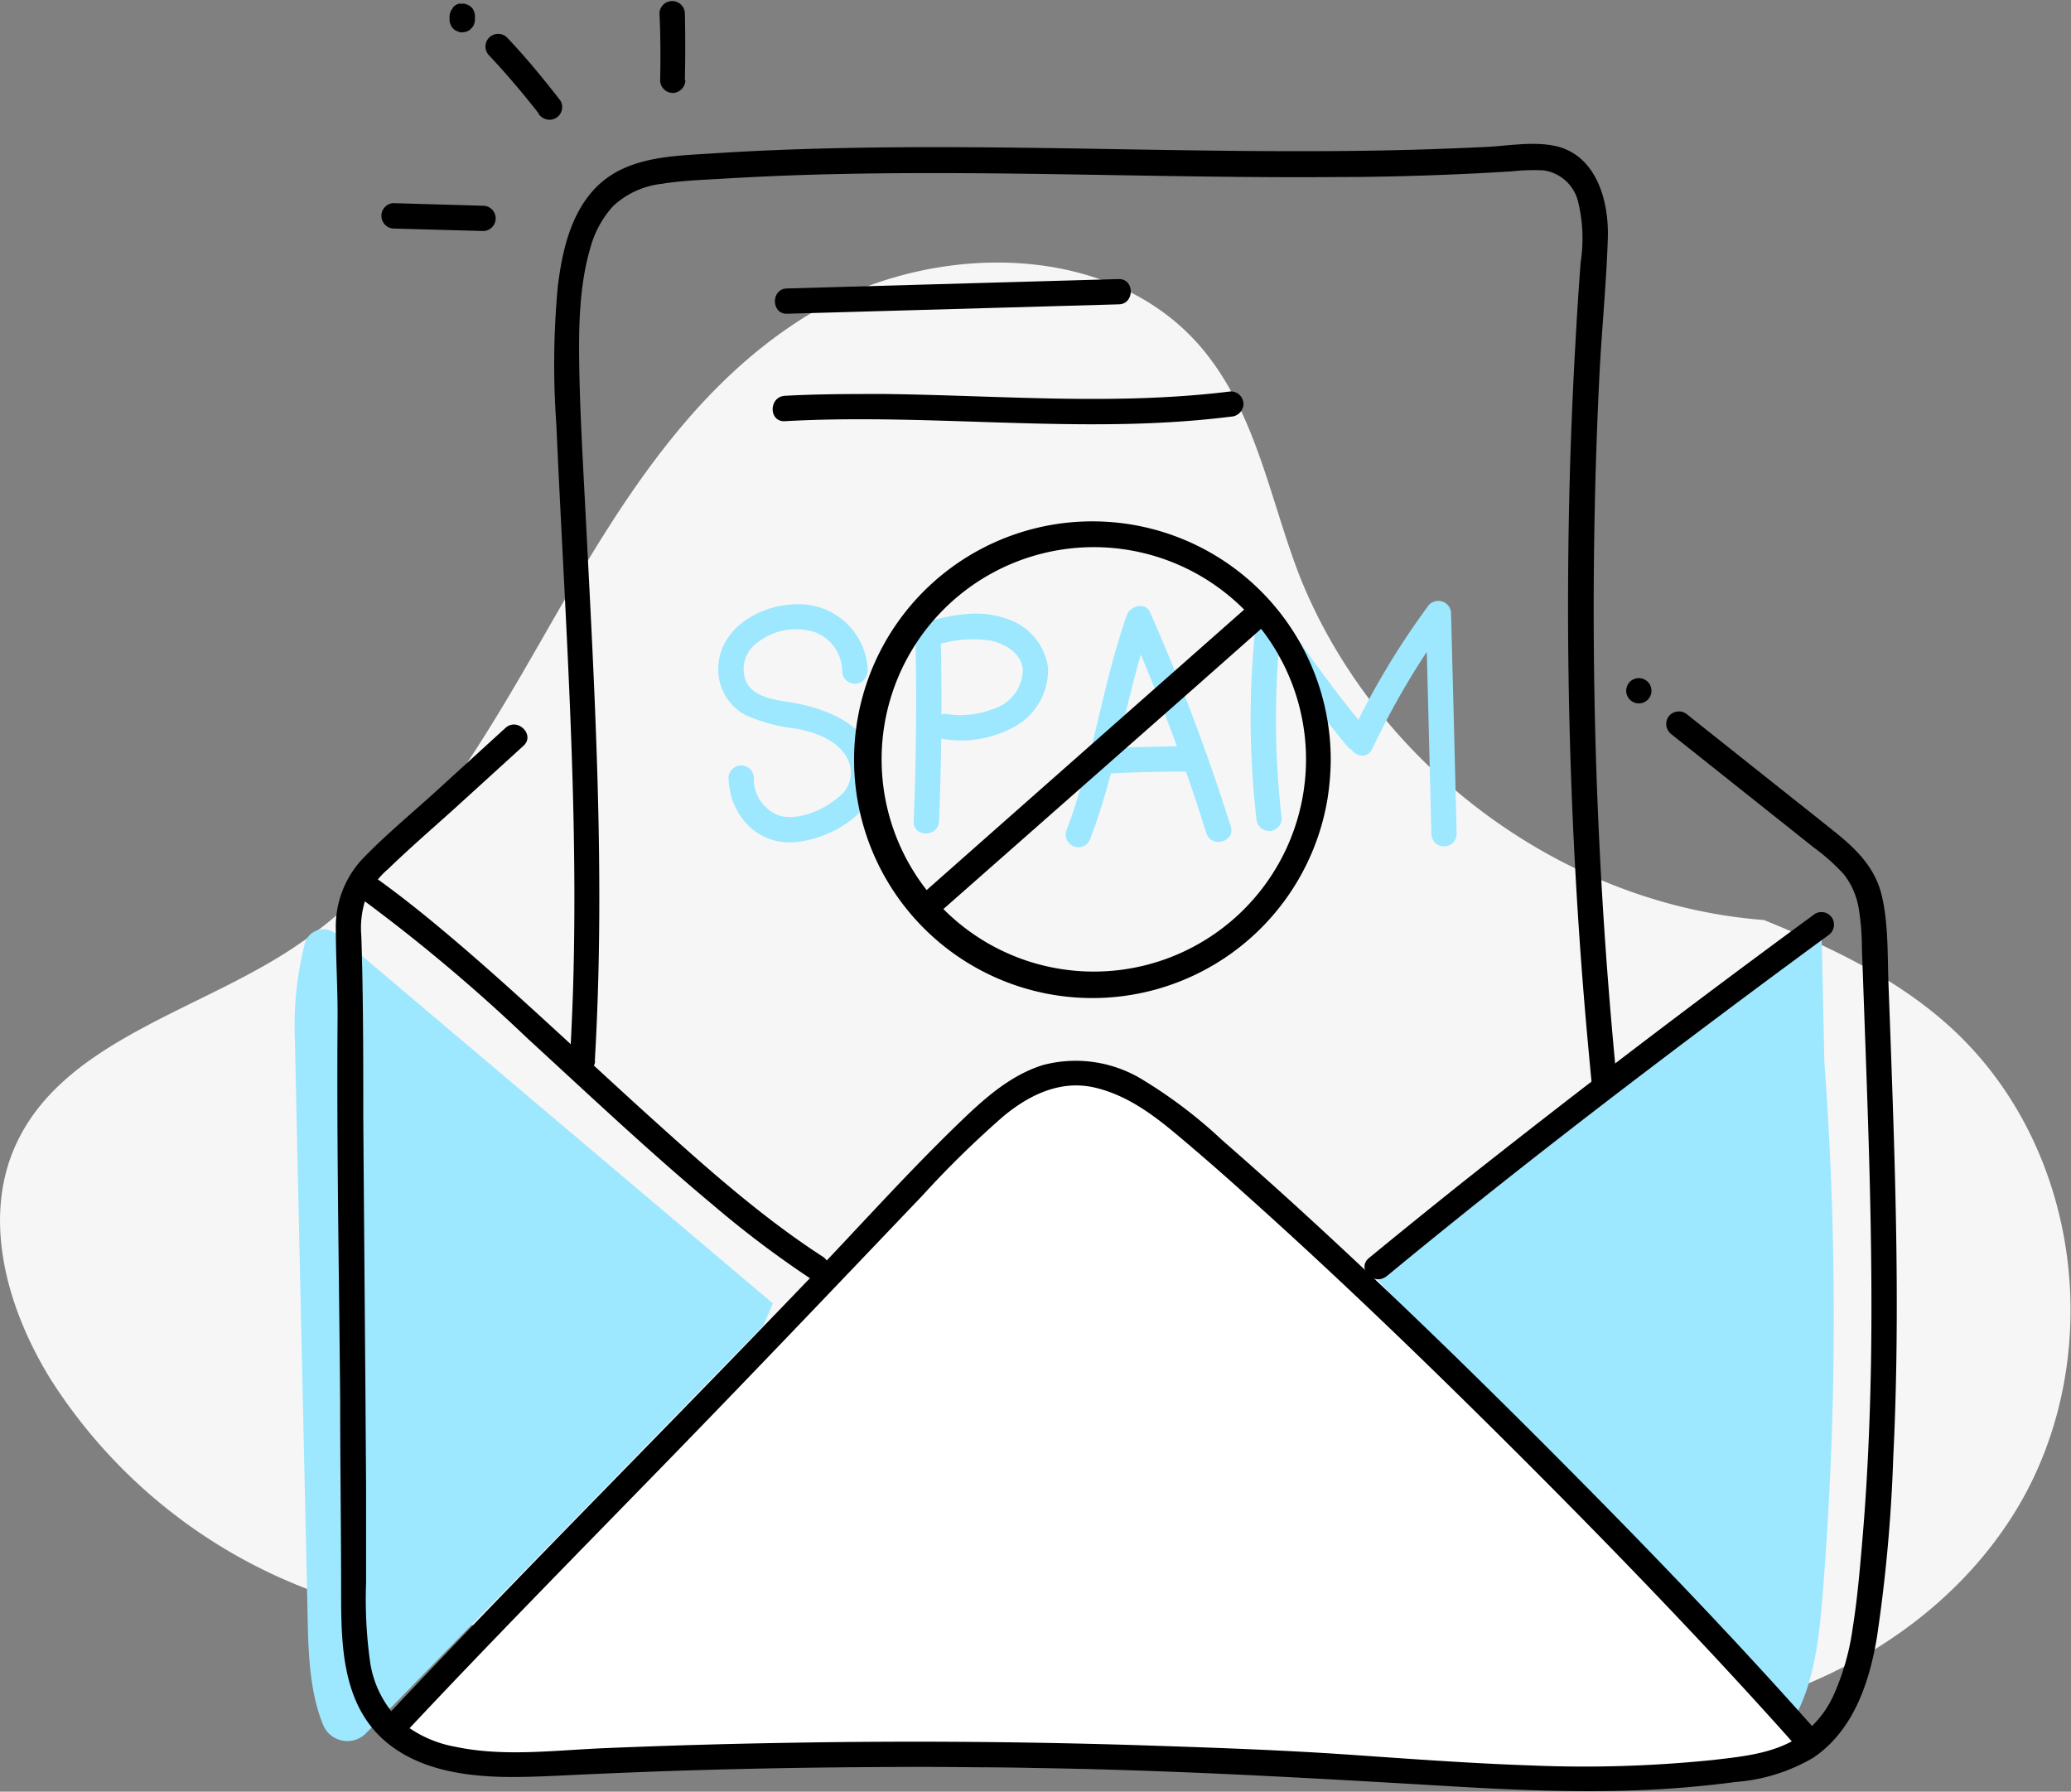
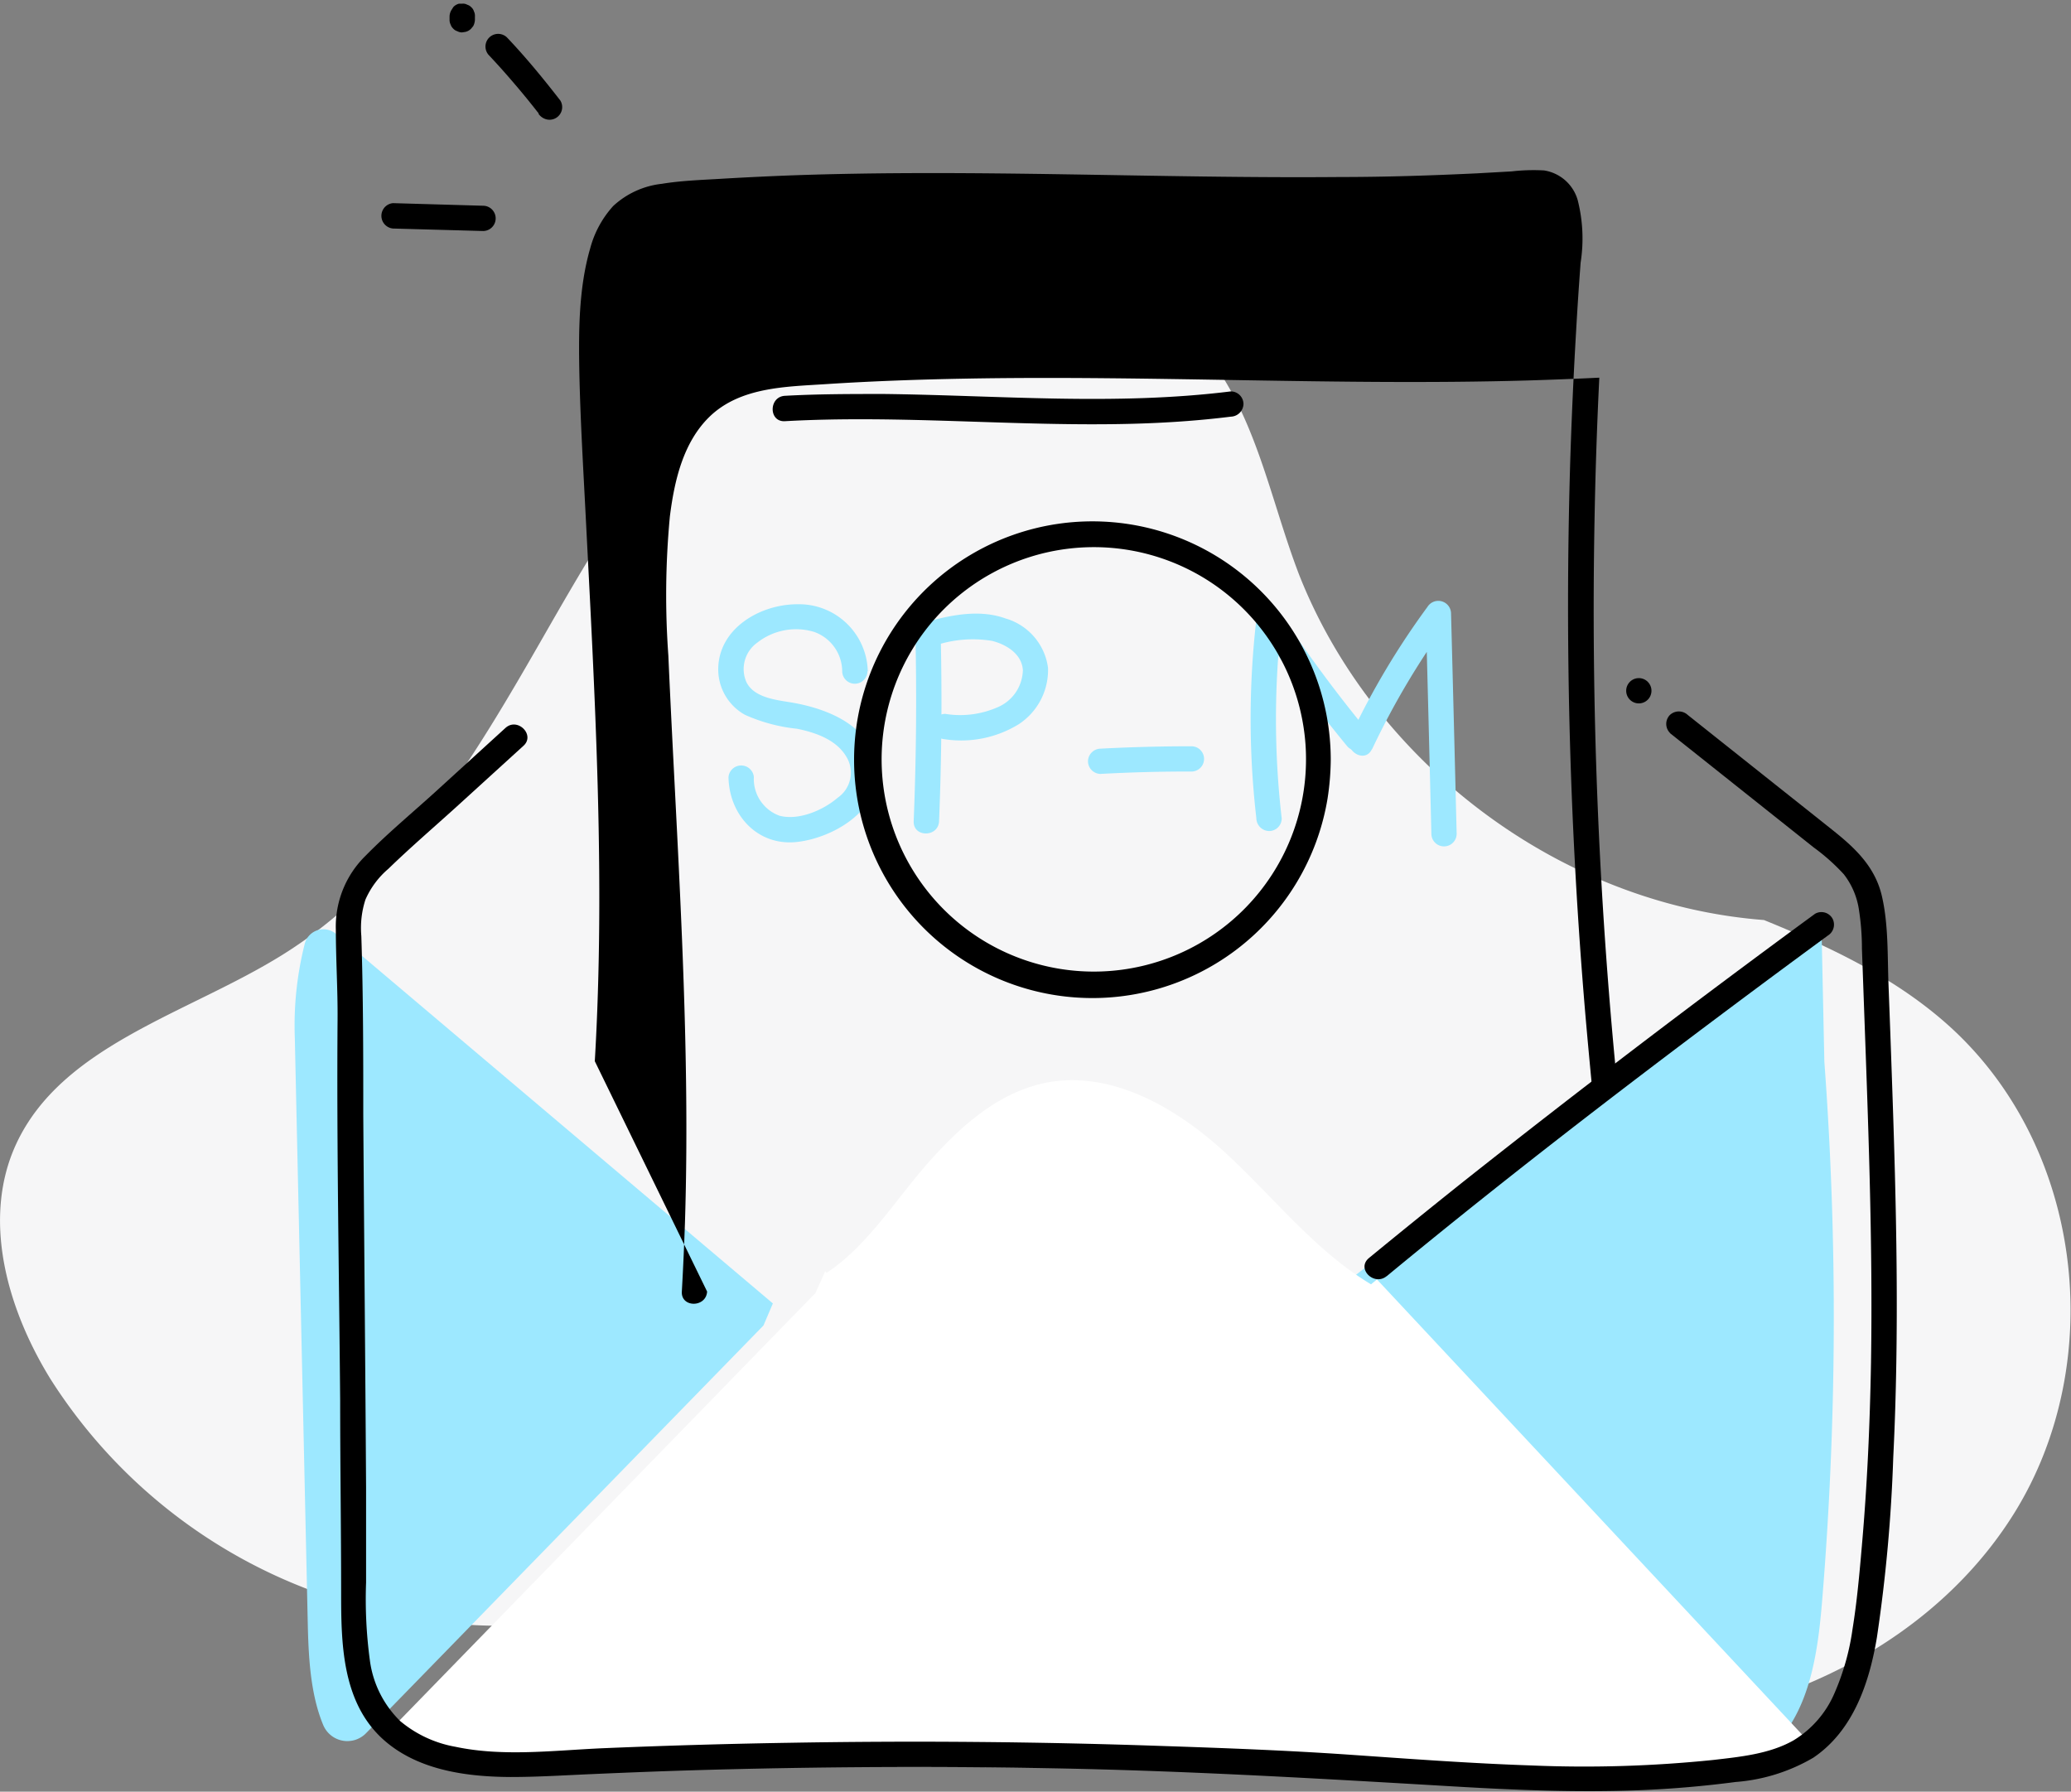
<svg xmlns="http://www.w3.org/2000/svg" viewBox="0 0 191.78 165.9">
  <rect x="0" y="0" width="191.78" height="165.9" fill="#808080" stroke="none" />
  <defs>
    <style>.cls-1{fill:#f6f6f7;}.cls-2{fill:#9DE8FF;}.cls-3{fill:#fff;}</style>
  </defs>
  <g id="Layer_1" data-name="Layer 1">
    <path class="cls-1" d="M82.64,154.21a48.52,48.52,0,0,0,19,3.36c13.59-.42,26.44-6.49,40.06-6.27,19.07.32,36.11,12.82,55.08,15.13,17,2.07,35.16-5.27,43.87-19.3s6.41-34.2-6.43-45.42c-4.85-4.24-10.69-7-16.76-9.47-19.14-1.47-36.2-14.76-43-31.85C171.64,53.11,170.39,45,165.15,39c-8.7-9.91-25.39-9.51-36.46-2.63s-17.85,18.44-24.22,29.56S91.31,88.59,80.25,95.47c-8.72,5.43-20.35,8.32-24.62,17.46-3.22,6.9-.91,15.24,3.18,21.85A48.93,48.93,0,0,0,82.64,154.21Z" transform="translate(-54.11 -7.05)" />
    <path class="cls-2" d="M217.9,169.14c3.77-3.37,4.54-8.9,4.95-13.94a320.18,320.18,0,0,0,.2-49.84l-.27-12.69c-.15-.75-.07-.26-.22-1l-45.45,35.42,39.95,42.72A8.69,8.69,0,0,0,217.9,169.14Z" transform="translate(-54.11 -7.05)" />
    <path class="cls-2" d="M125.68,127.74,85.22,93.52a1.79,1.79,0,0,0-2.88.88,30.83,30.83,0,0,0-.93,8.72l1.2,54.26c.07,3.14.25,6.54,1.42,9.37a2.42,2.42,0,0,0,4,.76l36.78-37.73Z" transform="translate(-54.11 -7.05)" />
    <path class="cls-3" d="M181.62,125.52l-.55.45c-5.27-3.16-9.11-8.19-13.65-12.33s-10.57-7.56-16.59-6.31c-.33.07-.66.16-1,.26a40.67,40.67,0,0,1-3.58,2,40.67,40.67,0,0,0,3.58-2c-3.9,1.15-7.1,4.1-9.81,7.17-2.95,3.34-5.63,7.71-9.36,10.14l-.14-.12-.9,2,16.46-16.88-16.46,16.88-1.06,2.42,1.06-2.42-38.93,40c.24.26.49.52.76.76,3.06,2.69,7.51,2.85,11.57,2.88l75,.46,30,.19c4.69,0,9.81-.1,13.53-2.81Z" transform="translate(-54.11 -7.05)" />
    <path d="M208.75,74.93l13.33,10.6A18.66,18.66,0,0,1,224.85,88a7,7,0,0,1,1.4,3.27,23.3,23.3,0,0,1,.28,3.64l.15,4.17c.41,11.38.87,22.76.69,34.15-.1,5.66-.35,11.32-.85,17-.22,2.55-.45,5.12-.86,7.66A22.6,22.6,0,0,1,224,163.8a9.45,9.45,0,0,1-3.81,4.4c-2.22,1.26-4.93,1.52-7.42,1.81a116.84,116.84,0,0,1-16.84.51c-5.64-.19-11.27-.61-16.91-1s-11.46-.61-17.19-.8q-17.28-.6-34.57-.3-8.61.14-17.21.5c-4.53.19-9.3.82-13.77-.13a10.9,10.9,0,0,1-5.11-2.38,9.6,9.6,0,0,1-2.81-5.63,42.22,42.22,0,0,1-.35-7.2c0-2.93,0-5.85,0-8.78-.07-11.48-.18-23-.26-34.45,0-5.55,0-11.09-.18-16.63a8.53,8.53,0,0,1,.38-3.37,7.92,7.92,0,0,1,2.12-2.85c2-1.94,4.16-3.8,6.25-5.69l6.26-5.7c1.12-1-.54-2.67-1.66-1.66l-6.58,6c-2.13,1.93-4.37,3.79-6.38,5.84a9.16,9.16,0,0,0-2.75,6.84c0,2.76.18,5.51.16,8.27-.09,11.78.14,23.57.24,35.35,0,5.95.09,11.9.09,17.85,0,4.64.1,9.9,3.7,13.33,3.17,3,7.79,3.64,12,3.66,2.51,0,5-.16,7.53-.27,3-.13,5.93-.25,8.9-.34q17.79-.54,35.59-.16c11.77.26,23.51.95,35.26,1.64,5.76.34,11.54.58,17.31.35q4.44-.18,8.85-.76a16.7,16.7,0,0,0,7.19-2.25c3.7-2.5,5.19-6.94,5.89-11.16A145.47,145.47,0,0,0,229.43,142c.58-11.67.29-23.35-.12-35q-.15-4.4-.32-8.79c-.1-2.69,0-5.54-.61-8.18s-2.37-4.36-4.42-6c-2.25-1.8-4.52-3.59-6.78-5.39l-6.78-5.39a1.21,1.21,0,0,0-1.65,0,1.18,1.18,0,0,0,0,1.66Z" transform="translate(-54.11 -7.05)" />
-     <path d="M109.19,105.31c1-17,0-34-.87-51-.22-4.25-.47-8.49-.56-12.74-.07-3.81-.07-7.82,1-11.51a9.43,9.43,0,0,1,2.14-3.94,7.89,7.89,0,0,1,4.5-2.05c1.88-.31,3.82-.36,5.72-.48q3.11-.18,6.23-.3c17-.61,34,.3,50.94.15,4.2,0,8.41-.14,12.61-.34l3.19-.18a17.7,17.7,0,0,1,3-.09,3.85,3.85,0,0,1,3.12,2.75,14.46,14.46,0,0,1,.27,5.79q-.24,3.18-.42,6.37-.37,6.3-.56,12.6A447.09,447.09,0,0,0,200.92,101q.27,3.1.57,6.21a1.21,1.21,0,0,0,1.17,1.17,1.19,1.19,0,0,0,1.18-1.17,445,445,0,0,1-2.07-52.14q.12-6.52.44-13.05c.21-4.31.65-8.62.79-12.93.11-3.49-1.09-7.78-5-8.55-2-.39-4.16,0-6.16.11q-3.33.16-6.67.26c-17.36.49-34.73-.49-52.1-.17-4.3.08-8.6.23-12.89.51-3.7.24-7.88.27-10.72,3-2.48,2.4-3.28,6-3.69,9.27a77.65,77.65,0,0,0-.14,12.85c.77,17.48,2.09,35,1.54,52.49q-.11,3.21-.29,6.41c-.09,1.51,2.25,1.5,2.34,0Z" transform="translate(-54.11 -7.05)" />
+     <path d="M109.19,105.31c1-17,0-34-.87-51-.22-4.25-.47-8.49-.56-12.74-.07-3.81-.07-7.82,1-11.51a9.43,9.43,0,0,1,2.14-3.94,7.89,7.89,0,0,1,4.5-2.05c1.88-.31,3.82-.36,5.72-.48q3.11-.18,6.23-.3c17-.61,34,.3,50.94.15,4.2,0,8.41-.14,12.61-.34l3.19-.18a17.7,17.7,0,0,1,3-.09,3.85,3.85,0,0,1,3.12,2.75,14.46,14.46,0,0,1,.27,5.79q-.24,3.18-.42,6.37-.37,6.3-.56,12.6A447.09,447.09,0,0,0,200.92,101q.27,3.1.57,6.21a1.21,1.21,0,0,0,1.17,1.17,1.19,1.19,0,0,0,1.18-1.17,445,445,0,0,1-2.07-52.14q.12-6.52.44-13.05q-3.33.16-6.67.26c-17.36.49-34.73-.49-52.1-.17-4.3.08-8.6.23-12.89.51-3.7.24-7.88.27-10.72,3-2.48,2.4-3.28,6-3.69,9.27a77.65,77.65,0,0,0-.14,12.85c.77,17.48,2.09,35,1.54,52.49q-.11,3.21-.29,6.41c-.09,1.51,2.25,1.5,2.34,0Z" transform="translate(-54.11 -7.05)" />
    <path d="M182.52,125.22c10.47-8.65,21.23-16.94,32.11-25.07q4.35-3.25,8.74-6.47a1.19,1.19,0,0,0,.42-1.6,1.18,1.18,0,0,0-1.6-.42q-16.58,12.14-32.68,24.89-4.35,3.47-8.65,7c-1.16,1,.51,2.61,1.66,1.66Z" transform="translate(-54.11 -7.05)" />
-     <path d="M86.88,89.76A159,159,0,0,1,103,103.24c5.65,5.18,11.23,10.46,17.12,15.37a94.6,94.6,0,0,0,9,6.8c1.27.82,2.44-1.2,1.18-2-5.86-3.8-11.1-8.52-16.27-13.19-5.69-5.15-11.24-10.45-17.06-15.46-2.86-2.45-5.78-4.85-8.88-7-1.24-.86-2.41,1.17-1.18,2Z" transform="translate(-54.11 -7.05)" />
-     <path d="M91.54,167.6c7.78-8.31,15.77-16.42,23.71-24.57,8.16-8.37,16.21-16.82,24.27-25.27a91.88,91.88,0,0,1,7.53-7.37c2.43-2,5.32-3.39,8.51-2.62s5.72,2.8,8.1,4.82q2.84,2.4,5.59,4.88c8.71,7.78,17.11,15.9,25.38,24.15,8.1,8.09,16.09,16.33,23.76,24.83.79.87,1.57,1.75,2.35,2.63,1,1.13,2.65-.54,1.66-1.66-7.5-8.47-15.35-16.63-23.32-24.65-8.48-8.54-17.11-16.94-26-25q-2.9-2.62-5.84-5.19a44.34,44.34,0,0,0-7.23-5.5,11.85,11.85,0,0,0-9.33-1.41c-3.2,1-5.71,3.37-8.07,5.66-4.55,4.42-8.8,9.15-13.18,13.74q-6.14,6.4-12.33,12.74c-8.25,8.47-16.55,16.9-24.69,25.49-.84.88-1.67,1.77-2.51,2.66-1,1.1.63,2.76,1.66,1.66Z" transform="translate(-54.11 -7.05)" />
    <path d="M126.79,46.05c10.72-.6,21.44.52,32.16.24,3.05-.08,6.1-.28,9.14-.66a1.21,1.21,0,0,0,1.17-1.17,1.18,1.18,0,0,0-1.17-1.17c-10.67,1.33-21.41.37-32.11.24-3.07,0-6.13,0-9.19.17-1.5.09-1.51,2.43,0,2.35Z" transform="translate(-54.11 -7.05)" />
    <path d="M127,36.1l30.69-.87c1.51,0,1.52-2.39,0-2.34L127,33.76c-1.51,0-1.51,2.39,0,2.34Z" transform="translate(-54.11 -7.05)" />
    <path class="cls-2" d="M134.47,69.21A6.37,6.37,0,0,0,127.94,63c-3.43,0-7.29,2.23-7.32,6a4.81,4.81,0,0,0,2.48,4.24,15.7,15.7,0,0,0,4.83,1.29c1.7.35,3.61,1,4.55,2.58a2.82,2.82,0,0,1-.79,3.8c-1.35,1.16-3.61,2.14-5.4,1.67A3.61,3.61,0,0,1,123.92,79a1.18,1.18,0,0,0-2.35,0c.06,3.56,2.75,6.46,6.43,6,3.23-.39,7.5-2.82,7.28-6.57-.24-4.07-4.41-5.74-7.85-6.33-1.42-.24-3.48-.43-4.2-1.89a3,3,0,0,1,1-3.65,5.81,5.81,0,0,1,5.27-1,3.9,3.9,0,0,1,2.6,3.63,1.17,1.17,0,0,0,2.34,0Z" transform="translate(-54.11 -7.05)" />
    <path class="cls-2" d="M141.6,75.5a10.19,10.19,0,0,0,6.83-1.38,6,6,0,0,0,2.73-5.23,5.51,5.51,0,0,0-3.92-4.57c-2.43-.88-5.11-.32-7.5.36a1.18,1.18,0,0,0-.86,1.13q.19,8.64-.16,17.28c-.06,1.51,2.28,1.51,2.35,0q.35-8.64.15-17.28l-.86,1.13a11,11,0,0,1,5.61-.55c1.32.33,2.76,1.2,2.86,2.7a3.83,3.83,0,0,1-2.19,3.38,8.62,8.62,0,0,1-5,.68,1.18,1.18,0,0,0-1.17,1.17,1.2,1.2,0,0,0,1.17,1.18Z" transform="translate(-54.11 -7.05)" />
-     <path class="cls-2" d="M168.08,83.56a192.52,192.52,0,0,0-7.48-19.83c-.45-1-1.85-.56-2.14.28-2.32,6.56-3.13,13.5-5.62,20a1.17,1.17,0,0,0,2.26.63c2.49-6.5,3.3-13.45,5.62-20l-2.15.28a183.9,183.9,0,0,1,7.25,19.27c.46,1.43,2.72.82,2.26-.63Z" transform="translate(-54.11 -7.05)" />
    <path class="cls-2" d="M164.47,76.15q-4.23,0-8.44.22a1.19,1.19,0,0,0-1.17,1.17A1.18,1.18,0,0,0,156,78.71c2.81-.15,5.62-.23,8.44-.22a1.17,1.17,0,1,0,0-2.34Z" transform="translate(-54.11 -7.05)" />
    <path class="cls-2" d="M181.17,76.42a72.33,72.33,0,0,1,7.15-12l-2.18-.59q.27,10.22.52,20.42a1.17,1.17,0,0,0,2.34,0q-.25-10.22-.52-20.42a1.18,1.18,0,0,0-2.18-.59,72.33,72.33,0,0,0-7.15,12c-.64,1.35,1.38,2.54,2,1.18Z" transform="translate(-54.11 -7.05)" />
    <path class="cls-2" d="M180.5,74.44c-2.79-3.4-5.42-7-7.86-10.61a1.19,1.19,0,0,0-2.19.59,80.13,80.13,0,0,0,0,18.38A1.21,1.21,0,0,0,171.63,84a1.17,1.17,0,0,0,1.17-1.17,79.57,79.57,0,0,1,0-18.38l-2.19.59q3.84,5.74,8.24,11.09c1,1.17,2.6-.5,1.65-1.66Z" transform="translate(-54.11 -7.05)" />
-     <path d="M117.53,14.48q.07-3.12,0-6.26a1.18,1.18,0,0,0-2.35,0q.14,3.14.06,6.26a1.19,1.19,0,0,0,1.17,1.18,1.21,1.21,0,0,0,1.17-1.18Z" transform="translate(-54.11 -7.05)" />
    <path d="M106,16.36c-1.55-2-3.19-4-4.93-5.83a1.17,1.17,0,0,0-1.66,1.66c.83.88,1.63,1.78,2.41,2.7.38.44.75.89,1.12,1.34l.57.71.3.38a1.83,1.83,0,0,0,.13.16s.17.23,0,.06a1.34,1.34,0,0,0,.7.54A1.17,1.17,0,0,0,106,16.36Z" transform="translate(-54.11 -7.05)" />
    <path d="M98.84,26.1l-8.34-.24a1.18,1.18,0,0,0,0,2.35l8.34.23a1.17,1.17,0,1,0,0-2.34Z" transform="translate(-54.11 -7.05)" />
    <path d="M175.05,77.43a19.65,19.65,0,1,1-.22-3,19,19,0,0,1,.22,3,1.15,1.15,0,0,0,2.29,0,22.07,22.07,0,1,0-.29,3.53,24.48,24.48,0,0,0,.29-3.53A1.15,1.15,0,0,0,175.05,77.43Z" transform="translate(-54.11 -7.05)" />
-     <path d="M169.43,63.4,146.18,83.93l-6.64,5.87c-1.13,1,.53,2.65,1.66,1.66L164.42,71l6.66-5.89c1.14-1-.53-2.65-1.65-1.66Z" transform="translate(-54.11 -7.05)" />
    <path d="M205.87,72.18a1.17,1.17,0,0,0,0-2.34,1.17,1.17,0,0,0,0,2.34Z" transform="translate(-54.11 -7.05)" />
    <path d="M95.74,8.56v.31a1,1,0,0,0,.1.46.91.91,0,0,0,.24.37.82.82,0,0,0,.38.24.88.88,0,0,0,.45.11l.31-.05a1.05,1.05,0,0,0,.52-.3l.19-.23a1.38,1.38,0,0,0,.16-.6V8.56A.88.88,0,0,0,98,8.11a.77.77,0,0,0-.24-.38.8.8,0,0,0-.38-.24.77.77,0,0,0-.45-.1l-.31,0a1.1,1.1,0,0,0-.52.3L95.9,8a1.21,1.21,0,0,0-.16.59Z" transform="translate(-54.11 -7.05)" />
  </g>
</svg>